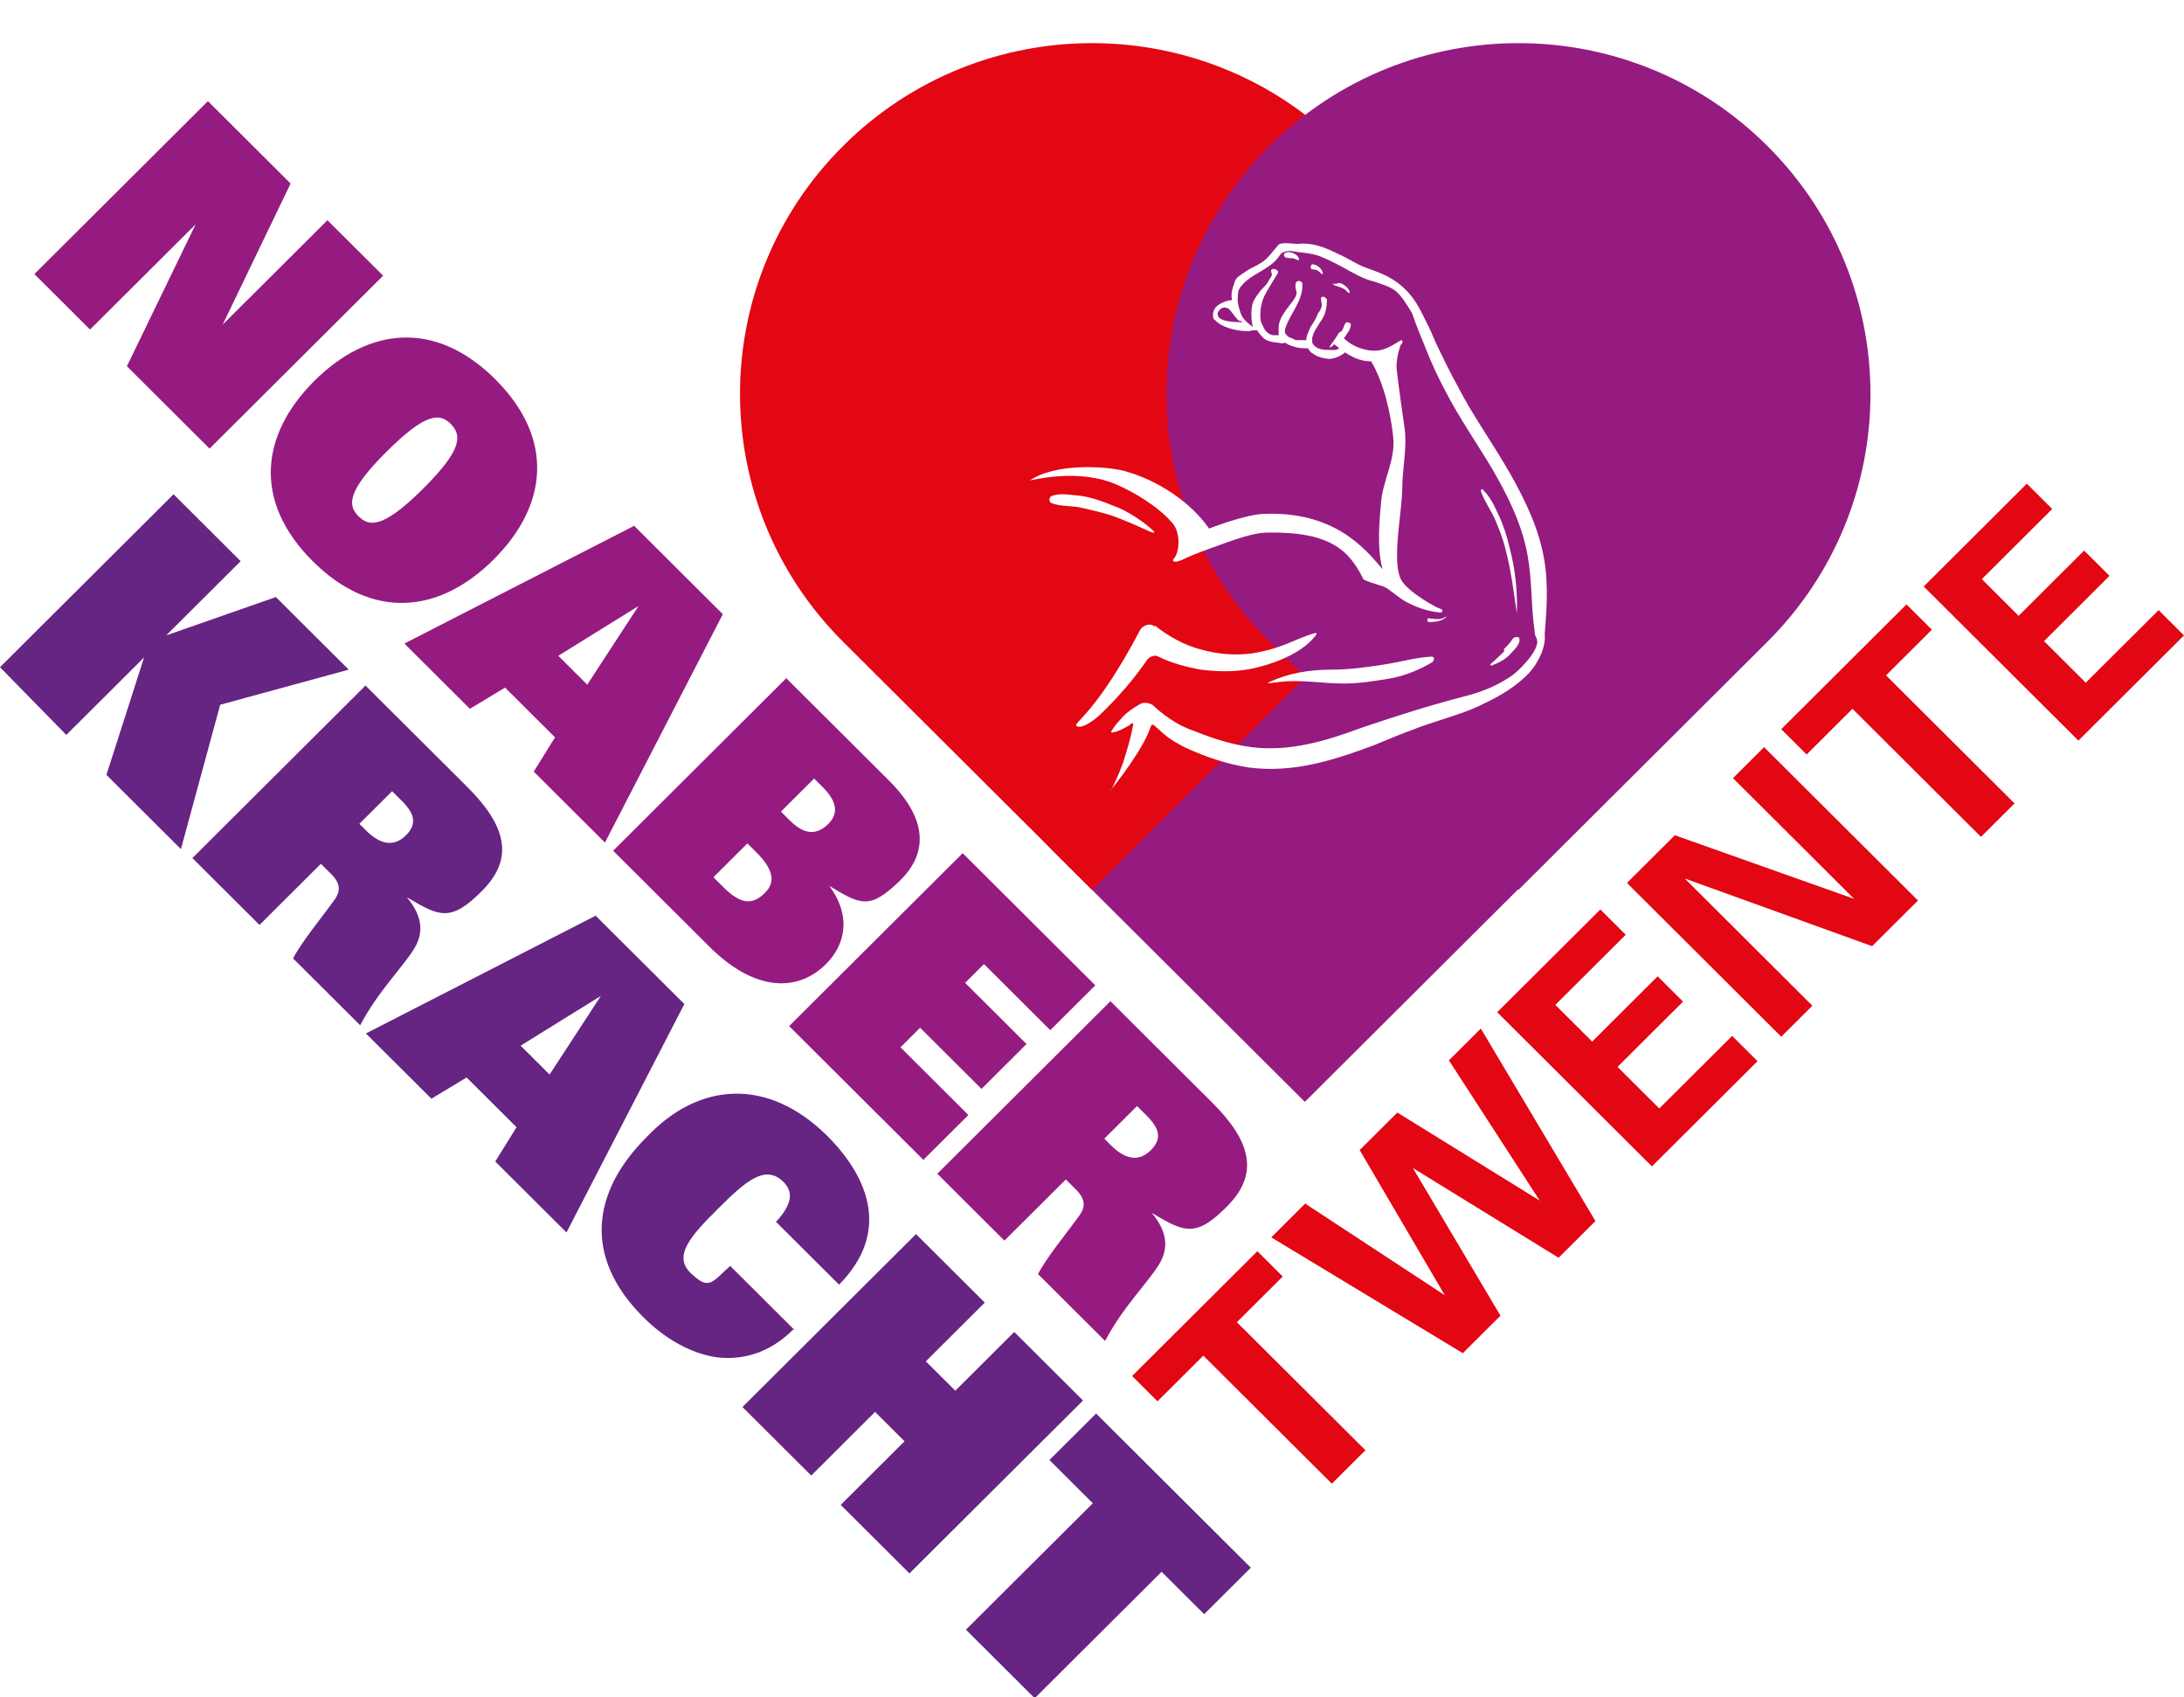
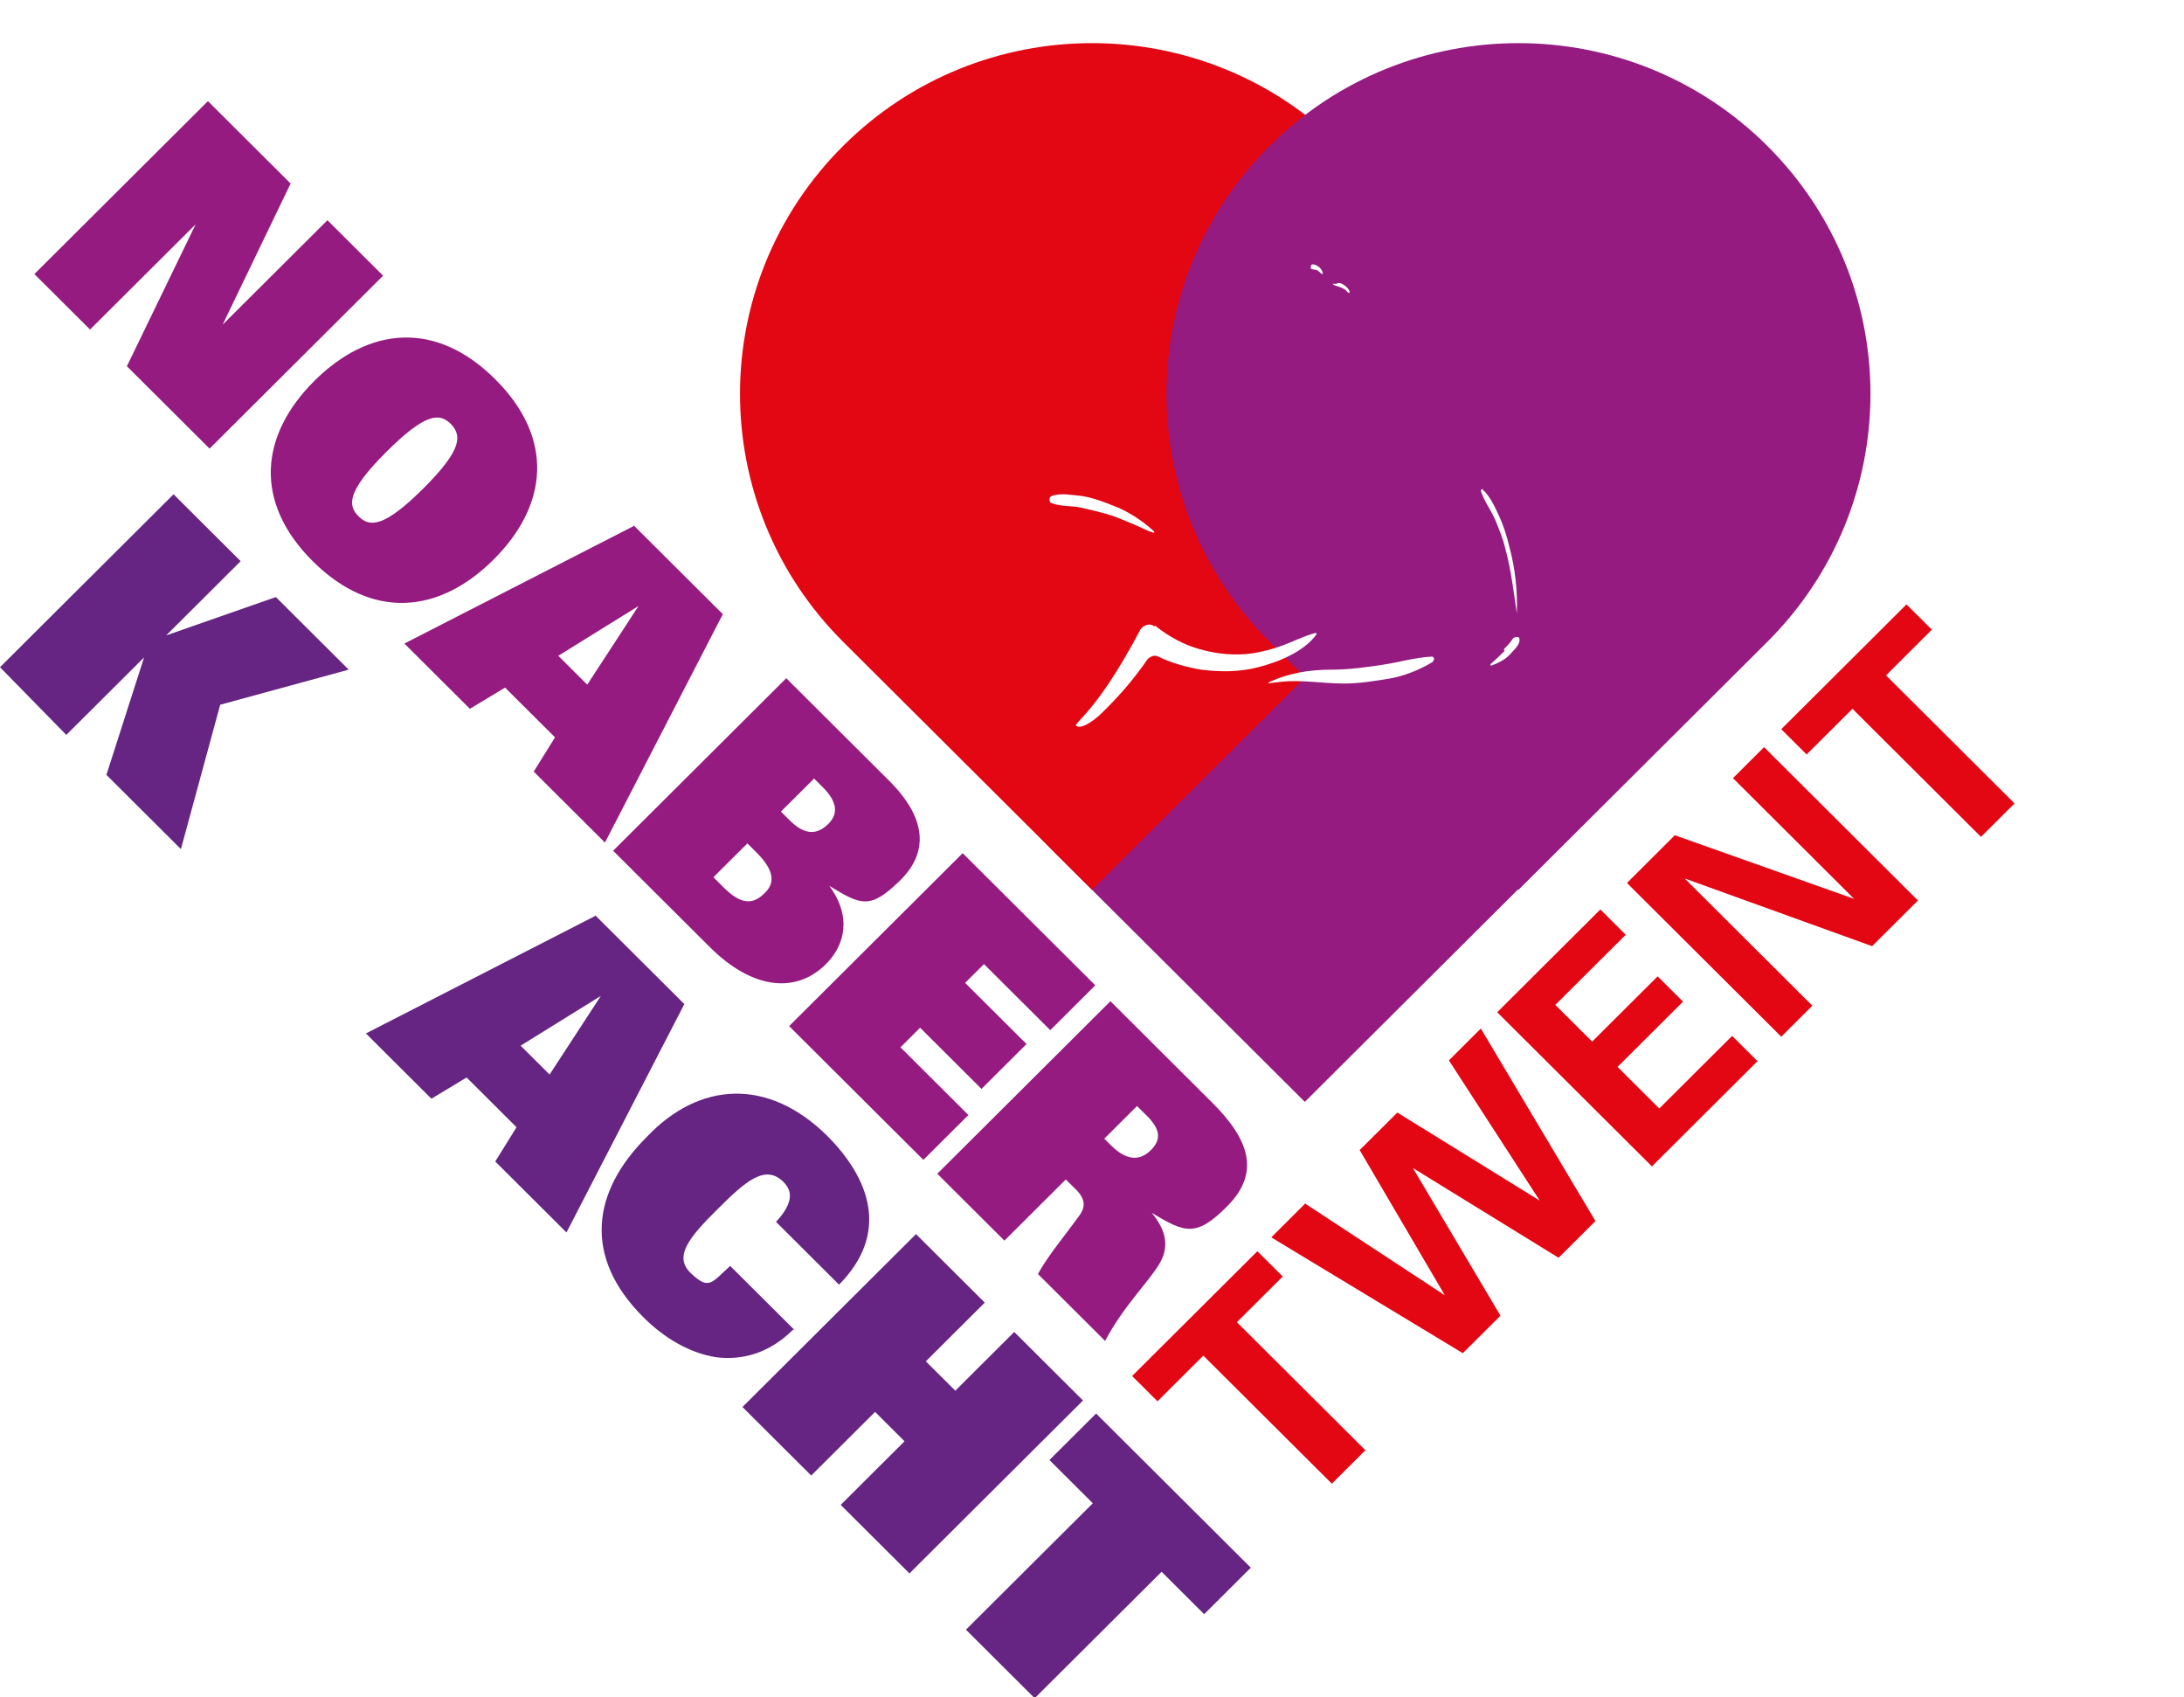
<svg xmlns="http://www.w3.org/2000/svg" width="139" height="108" viewBox="0 0 139 108" fill="none">
  <g clip-path="url(#clip0_2245_1147)">
    <path d="M13.233 6.435L18.495 11.677L14.171 20.655L20.84 14.012L24.383 17.541L13.338 28.544L8.076 23.302L12.452 14.272L5.731 20.967L2.188 17.438L13.233 6.435Z" fill="#951B81" />
    <path d="M31.52 24.132C35.324 27.921 34.855 32.177 31.416 35.602C27.977 39.027 23.705 39.494 19.902 35.706C16.099 31.917 16.568 27.661 20.006 24.236C23.445 20.811 27.717 20.344 31.52 24.132ZM22.82 32.851C23.497 33.526 24.383 33.63 26.936 31.087C29.436 28.596 29.384 27.713 28.707 26.987C27.977 26.26 27.092 26.26 24.591 28.751C22.038 31.294 22.142 32.177 22.82 32.851Z" fill="#951B81" />
    <path d="M40.325 33.422L46.004 39.079L38.502 53.611L33.969 49.095L35.324 46.916L32.145 43.75L29.905 45.099L25.737 40.947L40.325 33.474V33.422ZM37.355 43.594L40.638 38.56L35.532 41.726L37.407 43.594H37.355Z" fill="#951B81" />
    <path d="M50.015 43.127L56.58 49.666C58.976 52.054 59.133 54.233 57.257 56.05C55.382 57.866 54.808 57.607 52.777 56.361C54.235 58.333 53.767 60.15 52.568 61.343C50.693 63.212 47.931 63.004 45.17 60.254L39.023 54.13L50.067 43.127H50.015ZM51.787 49.563L49.703 51.639L50.276 52.209C51.266 53.195 52.047 53.092 52.724 52.417C53.402 51.742 53.245 50.964 52.36 50.081L51.787 49.511V49.563ZM45.431 55.842L46.056 56.465C47.15 57.555 47.931 57.607 48.713 56.776C49.39 56.102 49.182 55.271 48.14 54.233L47.567 53.663L45.431 55.79V55.842Z" fill="#951B81" />
    <path d="M61.321 54.337L69.709 62.693L66.844 65.547L62.624 61.343L61.425 62.537L65.333 66.429L62.467 69.284L58.56 65.391L57.31 66.637L61.634 70.945L58.768 73.799L50.224 65.288L61.269 54.285L61.321 54.337Z" fill="#951B81" />
    <path d="M70.647 63.679L77.159 70.166C79.556 72.553 80.181 74.629 78.149 76.705C76.117 78.781 75.388 78.418 73.304 77.172C74.294 78.366 74.398 79.404 73.773 80.442C73.043 81.636 71.48 83.141 70.334 85.32L66.062 81.065C66.635 79.975 67.885 78.47 68.667 77.38C69.136 76.757 69.084 76.238 68.354 75.564L67.833 75.045L63.926 78.937L59.654 74.681L70.699 63.679H70.647ZM70.699 72.865C71.532 73.695 72.418 74.007 73.252 73.176C74.085 72.346 73.668 71.619 72.783 70.789L72.366 70.374L70.282 72.45L70.647 72.813L70.699 72.865Z" fill="#951B81" />
    <path d="M11.045 31.45L15.317 35.706L10.576 40.429L17.557 37.989L22.194 42.608L14.015 44.84L11.514 54.026L6.773 49.303L9.169 41.83L4.22 46.76L0 42.453L11.045 31.45Z" fill="#662483" />
-     <path d="M23.236 43.594L29.749 50.081C32.145 52.469 32.771 54.545 30.739 56.621C28.707 58.697 27.977 58.333 25.894 57.088C26.884 58.281 26.988 59.319 26.363 60.357C25.633 61.551 24.07 63.056 22.924 65.236L18.652 60.98C19.225 59.89 20.475 58.385 21.257 57.295C21.726 56.673 21.674 56.154 20.944 55.479L20.423 54.96L16.516 58.852L12.244 54.597L23.289 43.594H23.236ZM23.289 52.832C24.122 53.663 25.008 53.974 25.841 53.144C26.675 52.313 26.258 51.587 25.373 50.756L24.956 50.341L22.872 52.417L23.236 52.78L23.289 52.832Z" fill="#662483" />
    <path d="M37.876 58.23L43.555 63.886L36.053 78.418L31.52 73.903L32.875 71.723L29.697 68.557L27.456 69.907L23.289 65.755L37.876 58.281V58.23ZM34.959 68.401L38.241 63.367L33.135 66.533L35.011 68.401H34.959Z" fill="#662483" />
    <path d="M50.484 84.594C48.973 86.099 47.254 86.566 45.587 86.358C43.919 86.099 42.304 85.165 40.95 83.815C37.094 79.975 37.668 75.823 41.158 72.346C44.492 68.817 48.869 68.557 52.62 72.242C55.381 74.993 56.632 78.47 53.401 81.739L49.39 77.743C50.588 76.446 50.38 75.719 49.859 75.2C48.712 74.058 47.462 75.148 45.691 76.913C43.919 78.677 42.825 79.923 43.971 81.013C45.118 82.103 45.274 81.635 46.472 80.546L50.588 84.646L50.484 84.594Z" fill="#662483" />
    <path d="M57.569 91.704L55.694 89.835L51.63 93.884L47.254 89.524L58.299 78.522L62.675 82.881L58.924 86.618L60.8 88.486L64.551 84.749L68.927 89.109L57.882 100.111L53.506 95.752L57.569 91.704Z" fill="#662483" />
    <path d="M69.5 95.596L66.791 92.897L69.761 89.939L79.608 99.748L76.638 102.706L73.929 100.007L65.853 108.052L61.477 103.692L69.552 95.648L69.5 95.596Z" fill="#662483" />
    <path d="M76.585 86.255L73.668 89.161L72.053 87.552L80.024 79.612L81.639 81.221L78.721 84.127L86.901 92.275L84.765 94.403L76.585 86.255Z" fill="#E30613" />
    <path d="M83.098 76.602L91.955 82.414L86.536 73.176L88.933 70.789L97.998 76.394L92.215 67.468L94.247 65.444L101.541 77.692L99.196 80.027L89.923 74.318L95.497 83.712L93.101 86.099L80.91 78.73L83.098 76.55V76.602Z" fill="#E30613" />
    <path d="M95.289 64.406L101.854 57.867L103.469 59.475L98.988 63.938L101.333 66.274L105.5 62.122L107.116 63.731L102.948 67.883L105.605 70.53L110.241 65.911L111.857 67.519L105.136 74.214L95.341 64.457L95.289 64.406Z" fill="#E30613" />
    <path d="M103.573 56.154L106.594 53.144L118.004 57.192L110.294 49.511L112.273 47.539L122.068 57.296L119.15 60.202L107.22 55.894L115.347 63.99L113.367 65.963L103.573 56.206V56.154Z" fill="#E30613" />
    <path d="M117.9 45.099L114.982 48.006L113.367 46.397L121.338 38.456L122.953 40.065L120.036 42.972L128.215 51.12L126.079 53.248L117.9 45.099Z" fill="#E30613" />
-     <path d="M122.433 37.315L128.997 30.776L130.612 32.385L126.132 36.848L128.476 39.183L132.644 35.031L134.259 36.64L130.091 40.792L132.748 43.439L137.385 38.82L139 40.429L132.279 47.123L122.485 37.367L122.433 37.315Z" fill="#E30613" />
    <g filter="url(#filter0_d_2245_1147)">
      <path d="M112.482 6.539C104.459 -1.453 91.851 -2.128 83.098 4.567C74.293 -2.076 61.738 -1.453 53.714 6.539C44.962 15.258 44.962 29.374 53.714 38.093L69.552 53.87L83.098 67.364L96.644 53.87L112.482 38.093C121.235 29.374 121.235 15.258 112.482 6.539Z" fill="white" />
    </g>
    <g style="mix-blend-mode:multiply" filter="url(#filter1_d_2245_1147)">
      <path d="M67.207 51.587C58.455 42.868 58.455 28.752 67.207 20.033C75.96 11.314 90.131 11.314 98.884 20.033C107.636 28.752 107.636 42.868 98.884 51.587L83.046 67.364L67.207 51.587Z" fill="#951B81" />
    </g>
    <g style="mix-blend-mode:multiply" filter="url(#filter2_d_2245_1147)">
      <path d="M53.662 38.093C44.91 29.374 44.91 15.258 53.662 6.539C62.415 -2.18 76.586 -2.18 85.338 6.539C94.091 15.258 94.091 29.374 85.338 38.093L69.5 53.87L53.662 38.093Z" fill="#E30613" />
    </g>
    <g style="mix-blend-mode:multiply" filter="url(#filter3_d_2245_1147)">
      <path d="M80.806 38.093C72.053 29.374 72.053 15.258 80.806 6.539C89.558 -2.18 103.729 -2.18 112.482 6.539C121.234 15.258 121.234 29.374 112.482 38.093L96.644 53.87L80.806 38.093Z" fill="#951B81" />
    </g>
    <path d="M73.512 39.806C74.346 40.48 75.387 41.051 76.377 41.311C77.471 41.622 78.618 41.726 79.712 41.57C80.337 41.467 80.962 41.311 81.535 41.103C82.264 40.844 82.942 40.481 83.723 40.273C83.775 40.273 83.828 40.325 83.775 40.377C82.994 41.467 81.327 42.141 80.076 42.453C78.878 42.764 77.68 42.764 76.429 42.608C75.544 42.453 74.554 42.193 73.72 41.778C73.46 41.622 73.147 41.83 73.043 41.934C72.157 43.231 71.115 44.425 69.969 45.515C69.5 45.93 68.823 46.397 68.51 46.189C68.25 46.034 69.761 45.411 72.574 40.065C72.73 39.806 73.199 39.598 73.46 39.858L73.512 39.806Z" fill="white" />
    <path d="M95.706 41.311C95.862 41.155 96.018 41 96.175 40.792C96.279 40.636 96.331 40.532 96.539 40.532C96.591 40.532 96.696 40.532 96.696 40.636C96.8 41 96.279 41.415 96.07 41.674C95.758 41.986 95.341 42.193 94.924 42.349C94.872 42.349 94.82 42.297 94.872 42.245C95.185 41.986 95.497 41.674 95.758 41.415L95.706 41.311Z" fill="white" />
    <path d="M91.225 42.09C90.392 42.608 89.35 43.024 88.412 43.179C87.474 43.335 86.484 43.491 85.547 43.491C84.192 43.491 82.785 43.231 81.483 43.387C80.962 43.439 80.493 43.543 80.806 43.387C82.056 42.816 83.359 42.608 84.765 42.608C85.859 42.608 86.953 42.453 87.995 42.297C89.037 42.141 90.079 41.83 91.121 41.778C91.278 41.778 91.33 41.986 91.173 42.09H91.225Z" fill="white" />
    <path d="M66.947 31.554C67.52 31.346 68.198 31.502 68.823 31.554C69.5 31.658 70.23 31.917 70.855 32.177C71.74 32.488 72.73 33.163 73.303 33.682C73.616 33.941 73.46 33.941 73.095 33.786C72.314 33.422 71.584 33.111 70.751 32.8C70.073 32.592 69.396 32.436 68.719 32.281C68.146 32.177 67.52 32.229 66.947 32.021C66.739 31.969 66.739 31.606 66.947 31.554Z" fill="white" />
-     <path d="M90.861 39.495C90.861 39.495 90.861 39.391 90.861 39.339C90.913 39.339 91.278 39.391 91.434 39.391C91.642 39.391 91.799 39.391 92.007 39.235C92.059 39.235 92.059 39.235 92.007 39.287C91.851 39.443 91.642 39.495 91.434 39.547C91.225 39.547 90.913 39.65 90.809 39.495H90.861Z" fill="white" />
    <path d="M85.859 18.631C85.755 18.631 85.703 18.476 85.599 18.424C85.443 18.32 85.286 18.268 85.13 18.216C85.078 18.216 84.817 18.112 84.817 18.06H85.078C85.078 18.009 85.182 18.009 85.234 18.009C85.391 18.009 85.599 18.164 85.703 18.268C85.807 18.372 85.964 18.527 85.859 18.683V18.631Z" fill="white" />
    <path d="M84.14 17.438C84.036 17.386 83.984 17.282 83.879 17.23C83.775 17.126 83.619 17.178 83.515 17.126C83.358 17.126 83.41 16.867 83.515 16.815C83.827 16.815 84.192 17.126 84.192 17.438H84.14Z" fill="white" />
-     <path d="M82.368 16.452C82.212 16.4 82.056 16.452 81.899 16.4C81.743 16.4 81.639 16.192 81.795 16.088C82.108 15.933 82.681 16.192 82.681 16.555C82.577 16.555 82.472 16.503 82.368 16.452Z" fill="white" />
    <path d="M94.351 31.139C94.82 31.554 95.133 32.229 95.393 32.8C95.706 33.474 95.914 34.149 96.07 34.824C96.435 36.173 96.591 37.626 96.539 39.028C96.331 37.626 96.175 36.277 95.81 34.928C95.654 34.253 95.393 33.63 95.133 33.007C94.872 32.437 94.456 31.866 94.247 31.243C94.247 31.139 94.351 31.087 94.403 31.139H94.351Z" fill="white" />
-     <path d="M70.698 50.185C70.698 50.289 70.75 50.185 70.75 50.185C70.959 49.978 72.73 47.694 73.199 46.345C73.303 45.982 73.407 46.086 73.668 46.345C73.824 46.449 73.928 46.605 74.085 46.708C74.501 47.072 74.97 47.331 75.491 47.591C76.742 48.161 78.096 48.629 79.503 48.836C82.316 49.199 84.921 48.369 87.526 47.383C88.776 46.864 90.027 46.345 91.329 45.93C92.423 45.566 93.517 45.255 94.507 44.736C95.497 44.269 96.539 43.646 97.321 42.816C97.842 42.245 98.415 41.207 98.311 40.325C98.467 38.508 98.571 36.744 98.154 34.979C97.737 33.111 96.748 31.191 95.758 29.53C94.768 27.869 93.674 26.312 92.788 24.6C92.267 23.666 91.798 22.68 91.329 21.693C90.913 20.707 90.913 20.759 90.444 19.825C89.245 17.438 87.422 17.334 86.432 16.815C85.963 16.555 85.494 16.296 85.025 16.088C84.296 15.725 83.462 15.414 82.629 15.518C82.212 15.518 81.483 15.362 81.326 15.621C81.014 15.985 80.701 16.452 80.284 16.711C79.972 16.919 79.659 17.023 79.347 17.23C79.086 17.438 78.721 17.593 78.617 17.853L78.565 17.957C78.565 17.957 78.565 17.957 78.565 18.009C78.357 18.528 78.357 18.839 78.409 19.099C78.096 19.099 77.731 19.254 77.471 19.462C77.263 19.617 77.158 19.929 77.21 20.188C77.21 20.24 77.263 20.344 77.367 20.396C77.731 20.811 78.669 21.071 79.399 21.071C79.451 21.071 79.607 21.071 79.659 21.019C79.816 21.019 80.024 21.019 80.024 21.019C80.128 21.226 80.284 21.382 80.441 21.538C80.649 21.693 80.858 21.745 81.222 21.797C81.431 21.797 81.639 21.901 81.795 21.797C81.9 21.901 82.16 22.005 82.368 22.057C82.629 22.16 82.941 22.16 83.254 22.16C83.254 22.212 83.306 22.264 83.358 22.316C83.358 22.316 83.41 22.42 83.514 22.472C83.514 22.472 83.619 22.524 83.671 22.576C83.931 22.731 84.348 22.835 84.609 22.835C84.921 22.835 85.39 22.628 85.599 22.42C86.224 22.835 86.745 22.991 87.266 22.991C88.099 24.392 88.516 26.364 88.672 27.817C88.829 29.27 87.995 30.568 87.891 32.021C87.787 33.163 87.63 34.927 87.995 36.225C86.797 34.772 84.817 32.54 80.493 32.696C79.347 32.696 76.95 33.63 76.95 33.63C75.804 31.969 73.668 30.516 71.48 29.945C70.386 29.686 67.26 29.426 65.54 30.568H65.488C65.749 30.568 68.666 29.738 71.167 30.879C72.105 31.294 73.668 32.177 74.606 33.267C75.179 33.889 75.075 35.239 74.658 35.602C74.658 35.602 74.553 35.913 75.283 35.602C75.7 35.395 76.221 35.187 76.794 34.979C77.836 34.616 79.451 33.941 80.545 33.889C84.661 33.786 85.859 35.031 86.745 36.796C86.641 36.9 87.734 37.211 88.047 37.315C88.464 37.47 89.089 38.145 89.714 38.405C90.34 38.716 91.017 38.924 91.694 38.975C91.798 38.975 91.85 38.82 91.746 38.768C91.746 38.768 91.642 38.716 91.486 38.664C90.861 38.353 89.297 37.419 89.089 36.692C88.62 35.395 89.245 32.436 89.245 31.087C89.245 29.841 89.558 28.544 89.402 27.298C89.402 27.298 88.933 24.081 88.881 23.354C88.881 22.628 89.141 21.953 89.141 21.953C89.141 21.953 89.141 21.953 89.193 21.901C89.193 21.901 89.297 21.797 89.245 21.693C89.245 21.59 89.089 21.693 89.089 21.693C88.568 22.005 88.099 22.316 87.474 22.316C86.797 22.316 86.015 22.005 85.546 21.538C85.546 21.486 85.546 21.486 85.599 21.434C85.755 21.174 86.015 20.915 85.963 20.604C85.963 20.552 85.755 20.5 85.703 20.5C85.546 20.604 85.546 20.811 85.442 20.967C85.442 21.071 85.234 21.122 85.182 21.226C85.025 21.538 84.765 21.797 84.609 22.109C84.713 22.109 84.817 22.005 84.921 21.901C85.025 22.005 85.13 22.057 85.234 22.16C85.025 22.316 84.817 22.264 84.504 22.264C84.088 22.264 83.671 22.16 83.514 21.797C83.514 21.797 83.514 21.797 83.514 21.745C83.514 21.59 83.514 21.642 83.514 21.486C83.619 21.071 83.827 20.811 84.088 20.396C84.348 20.033 84.452 19.566 84.452 19.099C84.452 18.943 84.14 18.787 84.088 18.943C84.035 19.099 84.192 19.41 84.088 19.566C84.088 19.721 83.879 19.877 83.827 20.084C83.723 20.344 83.567 20.552 83.41 20.811C83.306 21.019 83.098 21.486 83.15 21.642C83.046 21.642 82.889 21.642 82.785 21.642C82.733 21.642 82.681 21.642 82.629 21.642C82.629 21.642 82.577 21.642 82.525 21.642C82.42 21.642 82.368 21.59 82.264 21.538C82.108 21.486 81.952 21.434 81.9 21.33C81.795 21.226 81.743 21.174 81.795 20.915C82.108 19.929 82.941 19.15 82.889 18.061C82.889 17.853 82.525 17.801 82.472 18.009C82.368 18.424 82.629 18.528 82.472 18.839C82.368 19.099 81.9 19.617 81.743 19.877C81.535 20.188 81.379 20.5 81.379 20.863C81.379 21.226 81.379 21.33 81.379 21.33C81.274 21.33 81.17 21.33 81.066 21.33C80.805 21.33 80.493 21.071 80.389 20.759C80.389 20.759 80.232 20.5 80.232 20.344C80.18 19.877 80.232 19.41 80.441 18.891C80.701 18.372 81.014 17.905 81.326 17.386C81.431 17.178 81.014 17.023 80.91 17.178C80.858 17.282 81.014 17.438 80.91 17.593C80.858 17.697 80.753 17.801 80.701 17.957C80.389 18.372 80.284 18.372 80.128 18.631C79.92 18.891 79.868 18.995 79.763 19.202C79.555 19.669 79.659 20.707 79.763 20.811C79.763 20.811 79.347 20.552 79.086 20.188C78.93 19.929 78.826 19.514 78.773 19.202C78.773 18.891 78.773 18.528 78.878 18.372C79.503 17.386 80.858 17.23 81.483 16.192C81.587 16.037 81.951 15.933 82.264 15.985C82.837 16.088 83.41 16.088 83.983 16.296C84.504 16.504 85.025 16.763 85.494 17.023C86.067 17.334 86.745 17.749 87.422 17.905C87.891 18.061 88.412 18.216 88.776 18.476C89.141 18.735 89.558 19.41 89.871 19.929C90.131 20.707 90.444 21.434 90.756 22.212C91.121 23.146 91.538 24.029 92.007 24.911C92.892 26.624 93.986 28.181 94.976 29.841C95.966 31.554 96.852 33.319 97.216 35.291C97.529 37.055 97.425 38.508 97.685 40.273C97.685 40.532 97.842 40.532 97.842 40.896C97.737 41.415 97.373 41.83 97.164 42.089C96.8 42.505 96.435 42.868 96.018 43.127C95.133 43.698 94.195 44.062 93.153 44.321C90.965 44.892 88.829 45.566 86.693 46.293C84.452 47.123 82.108 47.85 79.659 47.539C78.461 47.383 77.263 47.02 76.117 46.553C75.648 46.397 75.179 46.189 74.762 45.93C74.345 45.67 73.824 45.307 73.459 44.944C73.459 44.944 73.459 44.944 73.407 44.892C73.147 44.684 72.73 44.684 72.574 44.788C72.053 45.099 71.636 45.359 71.271 45.826C71.063 46.034 70.907 46.241 70.75 46.501C70.542 46.76 71.323 46.501 71.792 46.189C71.844 46.189 71.949 46.086 72.001 46.034C72.105 45.982 72.157 46.034 72.105 46.189C71.948 47.02 71.74 47.694 71.48 48.525C71.219 49.251 70.802 50.134 70.698 50.289V50.185ZM78.878 20.396C78.878 20.396 78.982 20.396 79.086 20.5C78.409 20.5 77.731 20.448 77.523 20.136C77.523 20.136 77.523 20.136 77.523 20.084C77.419 19.877 77.627 19.721 77.731 19.617C77.731 19.617 77.94 19.514 78.148 19.617C78.357 19.721 78.669 20.344 78.93 20.448L78.878 20.396Z" fill="white" />
  </g>
  <defs>
    <filter id="filter0_d_2245_1147" x="44.974" y="0.001" width="76.248" height="72.284" filterUnits="userSpaceOnUse" color-interpolation-filters="sRGB">
      <feFlood flood-opacity="0" result="BackgroundImageFix" />
      <feColorMatrix in="SourceAlpha" type="matrix" values="0 0 0 0 0 0 0 0 0 0 0 0 0 0 0 0 0 0 127 0" result="hardAlpha" />
      <feOffset dy="2.745" />
      <feGaussianBlur stdDeviation="1.088" />
      <feColorMatrix type="matrix" values="0 0 0 0 0.004 0 0 0 0 0.004 0 0 0 0 0.004 0 0 0 0.3 0" />
      <feBlend mode="normal" in2="BackgroundImageFix" result="effect1_dropShadow_2245_1147" />
      <feBlend mode="normal" in="SourceGraphic" in2="effect1_dropShadow_2245_1147" result="shape" />
    </filter>
    <filter id="filter1_d_2245_1147" x="58.468" y="13.493" width="49.156" height="58.791" filterUnits="userSpaceOnUse" color-interpolation-filters="sRGB">
      <feFlood flood-opacity="0" result="BackgroundImageFix" />
      <feColorMatrix in="SourceAlpha" type="matrix" values="0 0 0 0 0 0 0 0 0 0 0 0 0 0 0 0 0 0 127 0" result="hardAlpha" />
      <feOffset dy="2.745" />
      <feGaussianBlur stdDeviation="1.088" />
      <feColorMatrix type="matrix" values="0 0 0 0 0.004 0 0 0 0 0.004 0 0 0 0 0.004 0 0 0 0.3 0" />
      <feBlend mode="normal" in2="BackgroundImageFix" result="effect1_dropShadow_2245_1147" />
      <feBlend mode="normal" in="SourceGraphic" in2="effect1_dropShadow_2245_1147" result="shape" />
    </filter>
    <filter id="filter2_d_2245_1147" x="44.922" y="0" width="49.156" height="58.791" filterUnits="userSpaceOnUse" color-interpolation-filters="sRGB">
      <feFlood flood-opacity="0" result="BackgroundImageFix" />
      <feColorMatrix in="SourceAlpha" type="matrix" values="0 0 0 0 0 0 0 0 0 0 0 0 0 0 0 0 0 0 127 0" result="hardAlpha" />
      <feOffset dy="2.745" />
      <feGaussianBlur stdDeviation="1.088" />
      <feColorMatrix type="matrix" values="0 0 0 0 0.004 0 0 0 0 0.004 0 0 0 0 0.004 0 0 0 0.3 0" />
      <feBlend mode="normal" in2="BackgroundImageFix" result="effect1_dropShadow_2245_1147" />
      <feBlend mode="normal" in="SourceGraphic" in2="effect1_dropShadow_2245_1147" result="shape" />
    </filter>
    <filter id="filter3_d_2245_1147" x="72.066" y="0" width="49.156" height="58.791" filterUnits="userSpaceOnUse" color-interpolation-filters="sRGB">
      <feFlood flood-opacity="0" result="BackgroundImageFix" />
      <feColorMatrix in="SourceAlpha" type="matrix" values="0 0 0 0 0 0 0 0 0 0 0 0 0 0 0 0 0 0 127 0" result="hardAlpha" />
      <feOffset dy="2.745" />
      <feGaussianBlur stdDeviation="1.088" />
      <feColorMatrix type="matrix" values="0 0 0 0 0.004 0 0 0 0 0.004 0 0 0 0 0.004 0 0 0 0.3 0" />
      <feBlend mode="normal" in2="BackgroundImageFix" result="effect1_dropShadow_2245_1147" />
      <feBlend mode="normal" in="SourceGraphic" in2="effect1_dropShadow_2245_1147" result="shape" />
    </filter>
    <clipPath id="clip0_2245_1147">
      <rect width="139" height="108" fill="white" />
    </clipPath>
  </defs>
</svg>